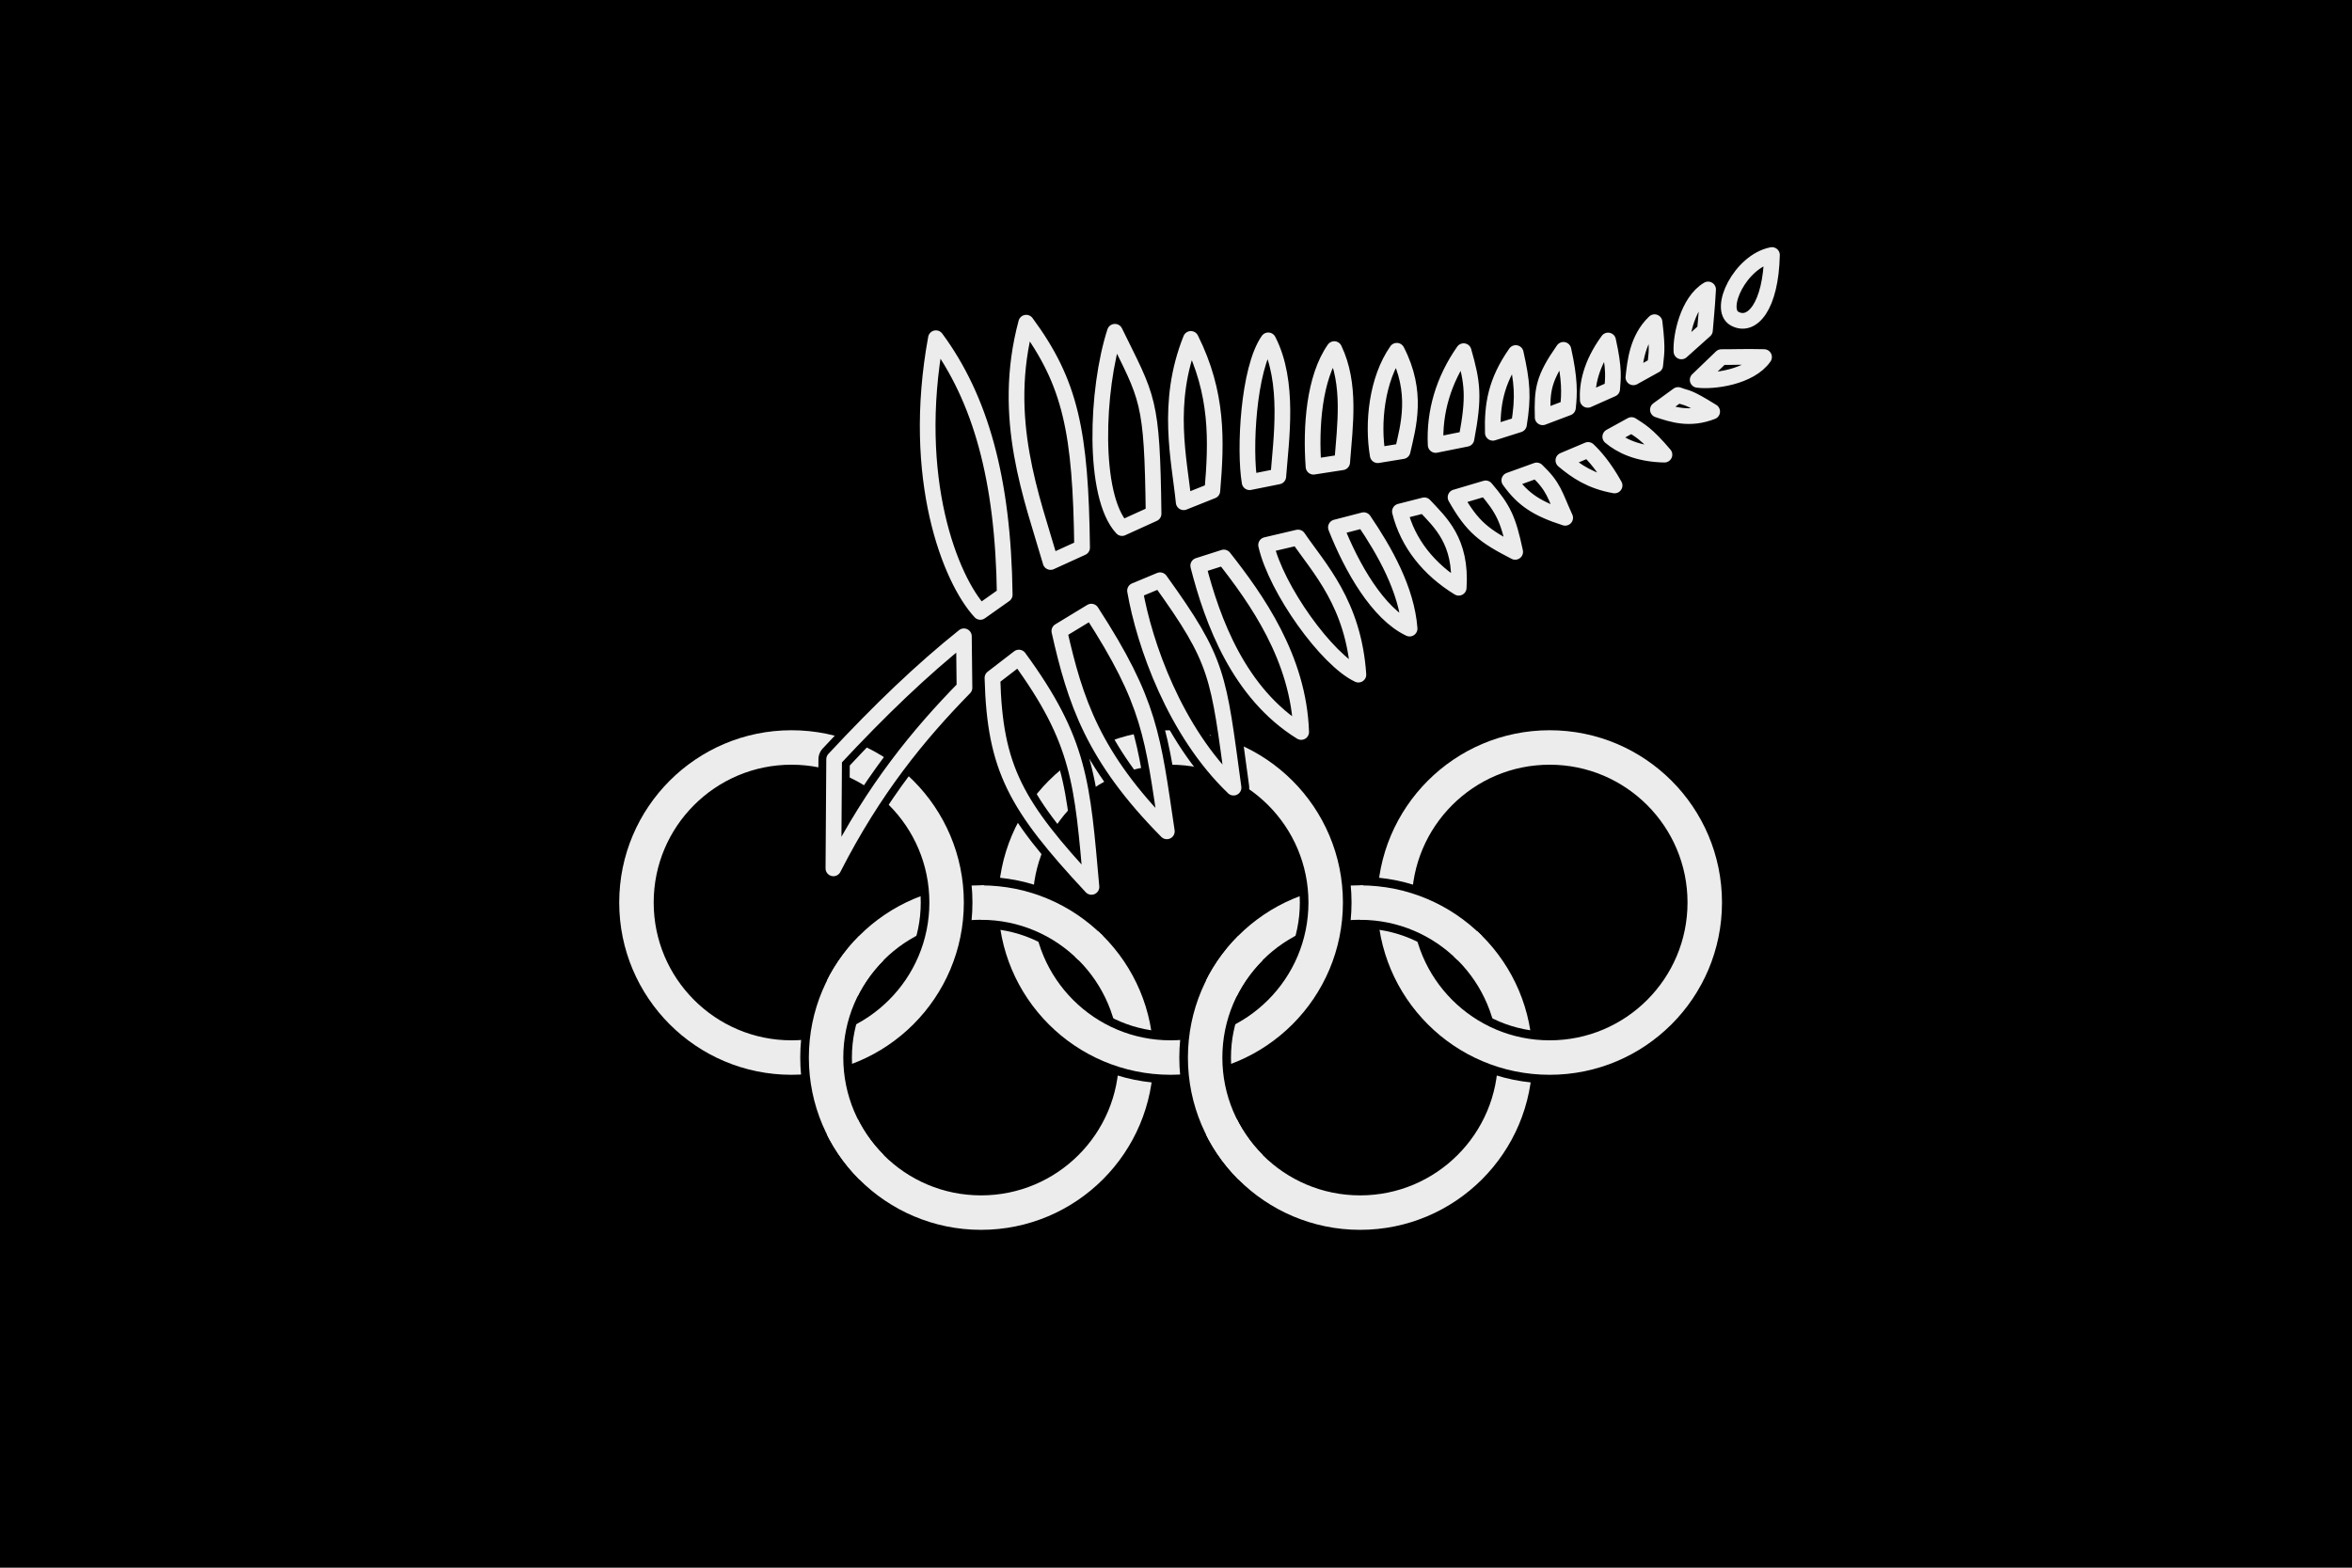
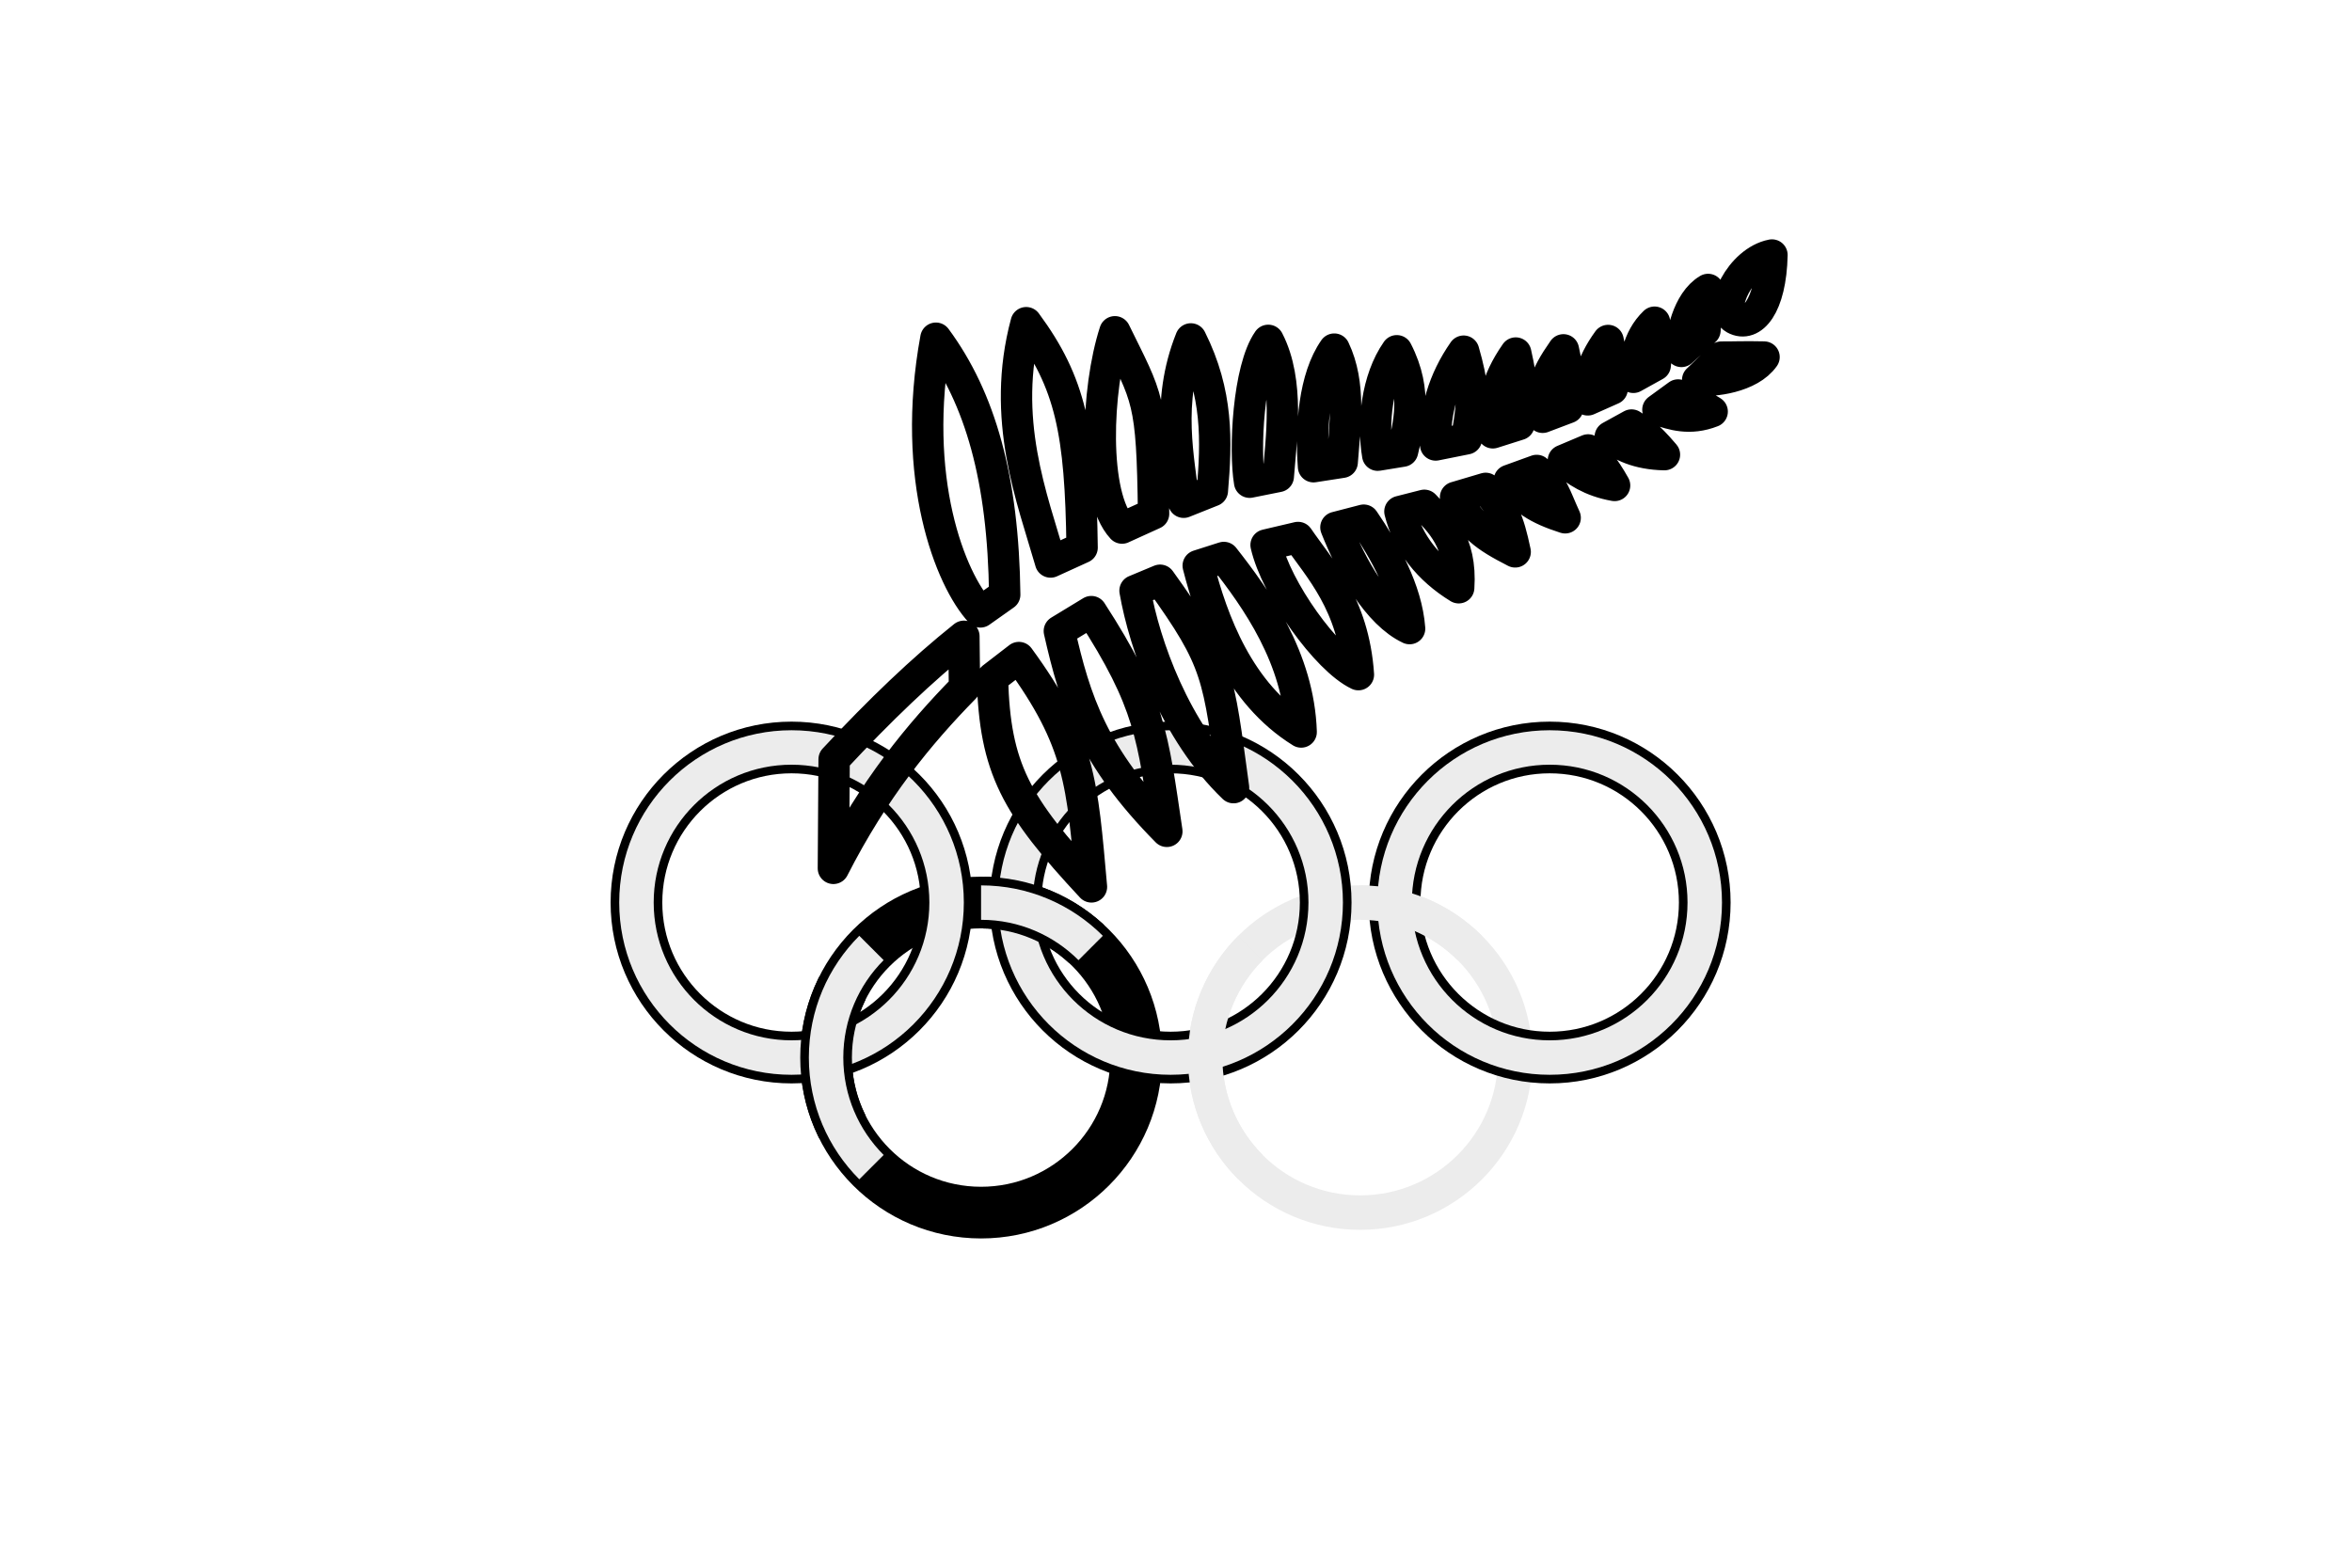
<svg xmlns="http://www.w3.org/2000/svg" height="600" viewBox="-45 -25 90 60" width="900">
  <clipPath id="b">
    <path d="m0 0-11-11v22L0 0v-11h11z" />
  </clipPath>
  <clipPath id="a">
    <path d="m0 0-11-5.5v11L0 0l.2-11h10z" />
  </clipPath>
-   <path d="M-45-25h90v60h-90z" />
  <g fill="none">
    <g stroke="#000" stroke-width="2">
      <circle cx="-7.459" cy="15.476" r="5.934" stroke-width="1.978" />
-       <circle cx="7.046" cy="15.476" r="5.934" stroke-width="1.978" />
-       <circle cx="-7.459" cy="15.476" r="5.934" stroke="#ececec" stroke-width="1.319" />
      <circle cx="7.046" cy="15.476" r="5.934" stroke="#ececec" stroke-width="1.319" />
      <g stroke-width="1.978">
        <circle cx="-14.712" cy="9.542" r="5.934" />
        <circle cx="-.206" cy="9.542" r="5.934" />
        <circle cx="14.299" cy="9.542" r="5.934" />
      </g>
      <g stroke="#ececec" stroke-width="1.319">
        <circle cx="-14.712" cy="9.542" r="5.934" />
        <circle cx="-.206" cy="9.542" r="5.934" />
        <circle cx="14.299" cy="9.542" r="5.934" />
      </g>
      <g transform="translate(-7.459 15.476) scale(.659)">
        <circle clip-path="url(#a)" r="9" stroke-width="3" />
        <circle clip-path="url(#b)" r="9" stroke="#ececec" />
      </g>
      <g transform="translate(7.046 15.476) scale(.659)">
-         <circle clip-path="url(#a)" r="9" stroke-width="3" />
        <circle clip-path="url(#b)" r="9" stroke="#ececec" />
      </g>
    </g>
    <g stroke-linejoin="round">
      <g stroke="#000" stroke-width="1.2">
        <path d="M-13.082 4.059C-11.318 2.163-9.71.627-8.116-.647l.022 1.97c-1.744 1.78-3.466 3.872-5.016 6.912zM-7.487-1.58l.933-.66c-.056-4.434-.933-7.513-2.633-9.816-.987 5.375.559 9.245 1.7 10.475zM-4.8-3.49l1.207-.55c-.056-4.434-.438-6.306-2.139-8.61-.987 3.675.23 6.723.933 9.16zM-2.064-4.79l1.206-.548c-.056-4.435-.219-4.387-1.48-6.965-.713 2.194-.868 6.284.274 7.514zM.294-5.777l1.097-.438c.163-1.913.22-3.73-.823-5.814C-.415-9.574.134-7.393.294-5.777zM2.817-6.544l1.097-.22c.108-1.418.439-3.62-.384-5.21-.768 1.097-.922 4.2-.713 5.43zM5.262-7.137l1.097-.17c.108-1.42.34-2.986-.303-4.332-.768 1.097-.906 2.963-.794 4.502zM7.72-7.578l.95-.155c.222-.963.601-2.253-.221-3.843-.768 1.097-.939 2.768-.73 3.998zM9.936-7.969l1.178-.236c.304-1.614.243-2.122-.108-3.355-.767 1.097-1.133 2.329-1.07 3.591zM12.124-8.435l1-.317c.173-1.077.129-1.602-.124-2.737-.768 1.097-.907 1.987-.876 3.054zM14.03-9.029l.968-.366c.06-.54.08-1.081-.173-2.216-.768 1.097-.824 1.515-.794 2.582zM15.756-9.696l.934-.415c.027-.41.097-.723-.156-1.858-.67.918-.809 1.71-.778 2.273zM17.501-10.558l.837-.464c.027-.41.113-.496-.026-1.647-.67.641-.744 1.532-.81 2.11zM19.34-11.55l.901-.806c.028-.41.081-.821.12-1.566-.783.463-1.052 1.808-1.021 2.371zM21.376-12.804c.666.366 1.386-.472 1.429-2.436-1.21.234-2.088 2.075-1.429 2.436zM14.823-7.38l.946-.4c.242.229.609.634 1.014 1.36-.91-.16-1.477-.552-1.96-.96zM16.617-8.285l.814-.448c.312.205.577.327 1.26 1.134-1.033-.02-1.683-.355-2.074-.686zM18.44-9.32l.773-.563c.383.147.318.024 1.304.635-.864.338-1.523.111-2.077-.072zM19.963-10.461l.906-.872c.427.004.858-.02 1.633-.002-.541.777-1.958.95-2.54.874zM12.754-6.616l1.048-.379c.668.638.68.918 1.09 1.813-1.08-.347-1.612-.698-2.138-1.434zM10.697-5.967l1.152-.342c.68.797.865 1.177 1.13 2.431-1.19-.611-1.634-.944-2.282-2.09zM8.569-5.423l.933-.238c.605.648 1.435 1.37 1.316 3.156-1.142-.699-1.95-1.707-2.25-2.918zM.85-3.351l.98-.313C3.071-2.086 4.698.19 4.79 3.016 2.404 1.537 1.392-1.235.85-3.35zM3.447-4.142l1.223-.287c.8 1.177 2.126 2.531 2.31 5.25-1.21-.57-3.144-3.266-3.533-4.963zM6.12-4.816l1.063-.276c.8 1.177 1.645 2.663 1.756 4.151-1.212-.57-2.22-2.35-2.82-3.875zM-7.024.946l1.012-.78C-3.66 3.38-3.588 4.985-3.235 8.944-6.132 5.833-6.933 4.416-7.024.946zM-4.464-.848l1.224-.744C-.982 1.895-.893 3.169-.35 6.818c-2.827-2.855-3.512-5-4.114-7.666zM-1.568-2.393l.958-.4C1.647.342 1.612.824 2.202 5.146c-2.24-2.146-3.412-5.481-3.77-7.54z" />
      </g>
      <g stroke="#ececec" stroke-width=".6">
-         <path d="M-13.082 4.059C-11.318 2.163-9.71.627-8.116-.647l.022 1.97c-1.744 1.78-3.466 3.872-5.016 6.912zM-7.487-1.58l.933-.66c-.056-4.434-.933-7.513-2.633-9.816-.987 5.375.559 9.245 1.7 10.475zM-4.8-3.49l1.207-.55c-.056-4.434-.438-6.306-2.139-8.61-.987 3.675.23 6.723.933 9.16zM-2.064-4.79l1.206-.548c-.056-4.435-.219-4.387-1.48-6.965-.713 2.194-.868 6.284.274 7.514zM.294-5.777l1.097-.438c.163-1.913.22-3.73-.823-5.814C-.415-9.574.134-7.393.294-5.777zM2.817-6.544l1.097-.22c.108-1.418.439-3.62-.384-5.21-.768 1.097-.922 4.2-.713 5.43zM5.262-7.137l1.097-.17c.108-1.42.34-2.986-.303-4.332-.768 1.097-.906 2.963-.794 4.502zM7.72-7.578l.95-.155c.222-.963.601-2.253-.221-3.843-.768 1.097-.939 2.768-.73 3.998zM9.936-7.969l1.178-.236c.304-1.614.243-2.122-.108-3.355-.767 1.097-1.133 2.329-1.07 3.591zM12.124-8.435l1-.317c.173-1.077.129-1.602-.124-2.737-.768 1.097-.907 1.987-.876 3.054zM14.03-9.029l.968-.366c.06-.54.08-1.081-.173-2.216-.768 1.097-.824 1.515-.794 2.582zM15.756-9.696l.934-.415c.027-.41.097-.723-.156-1.858-.67.918-.809 1.71-.778 2.273zM17.501-10.558l.837-.464c.027-.41.113-.496-.026-1.647-.67.641-.744 1.532-.81 2.11zM19.34-11.55l.901-.806c.028-.41.081-.821.12-1.566-.783.463-1.052 1.808-1.021 2.371zM21.376-12.804c.666.366 1.386-.472 1.429-2.436-1.21.234-2.088 2.075-1.429 2.436zM14.823-7.38l.946-.4c.242.229.609.634 1.014 1.36-.91-.16-1.477-.552-1.96-.96zM16.617-8.285l.814-.448c.312.205.577.327 1.26 1.134-1.033-.02-1.683-.355-2.074-.686zM18.44-9.32l.773-.563c.383.147.318.024 1.304.635-.864.338-1.523.111-2.077-.072zM19.963-10.461l.906-.872c.427.004.858-.02 1.633-.002-.541.777-1.958.95-2.54.874zM12.754-6.616l1.048-.379c.668.638.68.918 1.09 1.813-1.08-.347-1.612-.698-2.138-1.434zM10.697-5.967l1.152-.342c.68.797.865 1.177 1.13 2.431-1.19-.611-1.634-.944-2.282-2.09zM8.569-5.423l.933-.238c.605.648 1.435 1.37 1.316 3.156-1.142-.699-1.95-1.707-2.25-2.918zM.85-3.351l.98-.313C3.071-2.086 4.698.19 4.79 3.016 2.404 1.537 1.392-1.235.85-3.35zM3.447-4.142l1.223-.287c.8 1.177 2.126 2.531 2.31 5.25-1.21-.57-3.144-3.266-3.533-4.963zM6.12-4.816l1.063-.276c.8 1.177 1.645 2.663 1.756 4.151-1.212-.57-2.22-2.35-2.82-3.875zM-7.024.946l1.012-.78C-3.66 3.38-3.588 4.985-3.235 8.944-6.132 5.833-6.933 4.416-7.024.946zM-4.464-.848l1.224-.744C-.982 1.895-.893 3.169-.35 6.818c-2.827-2.855-3.512-5-4.114-7.666zM-1.568-2.393l.958-.4C1.647.342 1.612.824 2.202 5.146c-2.24-2.146-3.412-5.481-3.77-7.54z" />
-       </g>
+         </g>
    </g>
  </g>
</svg>